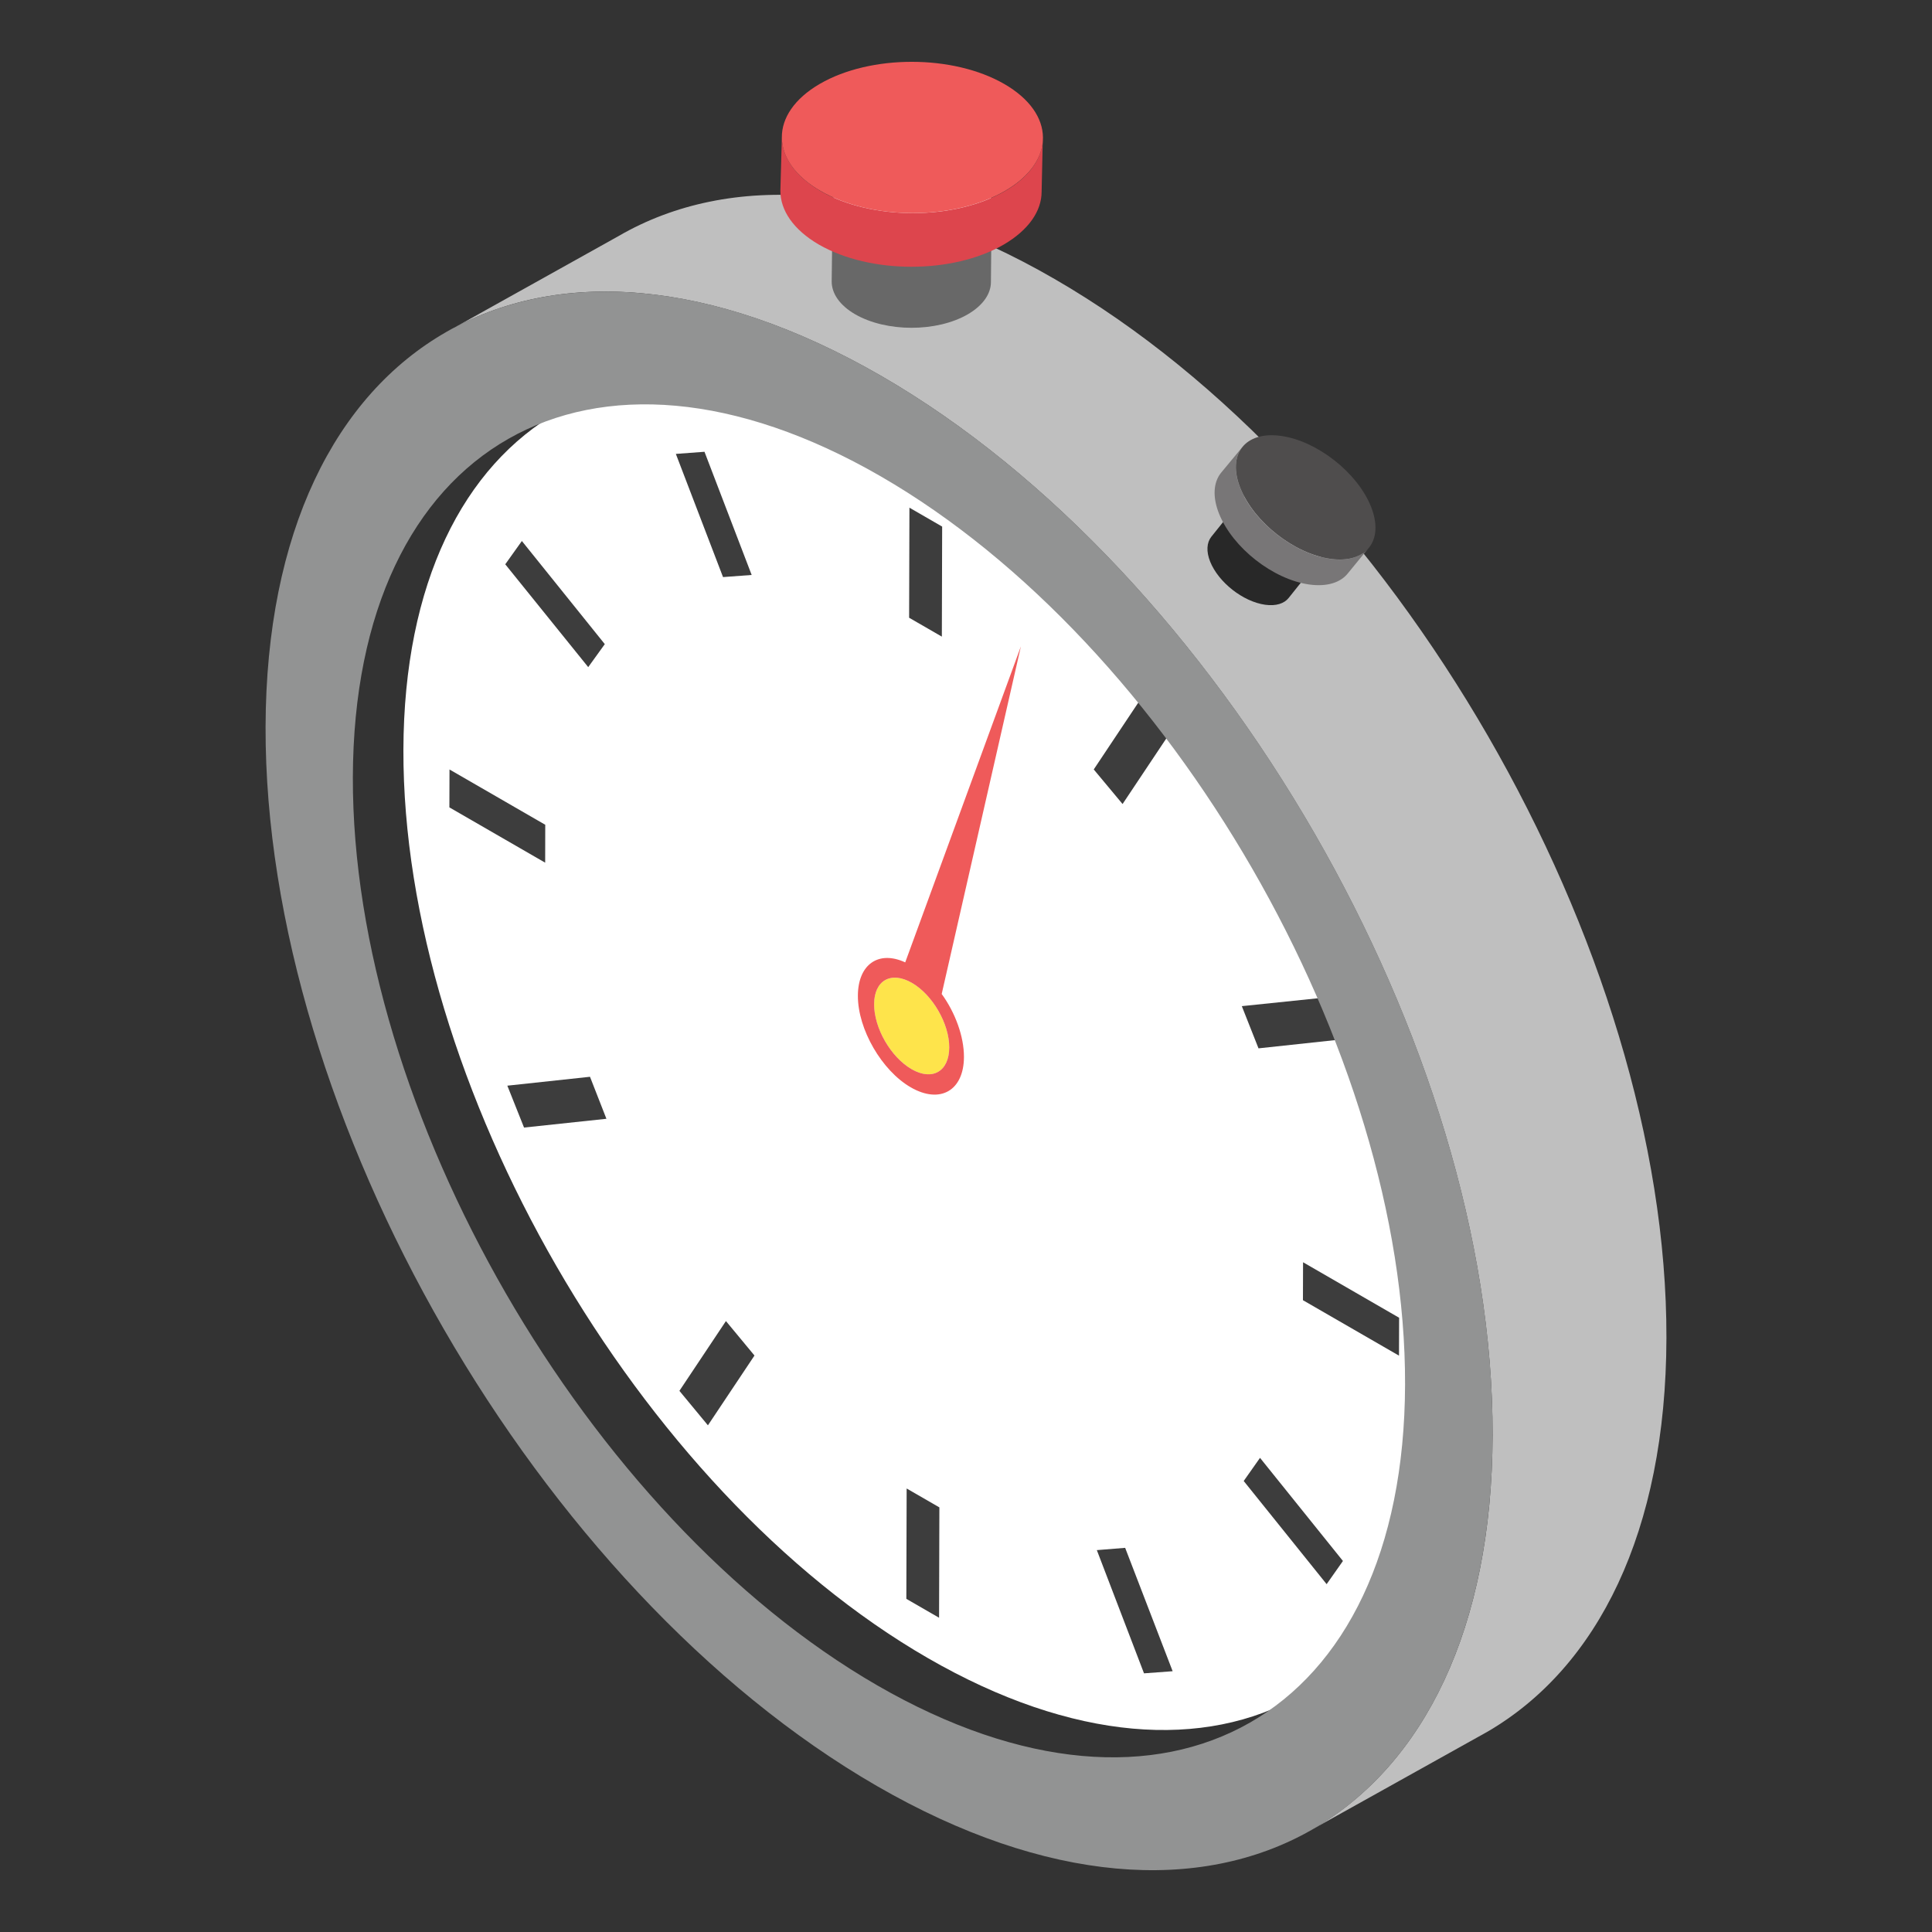
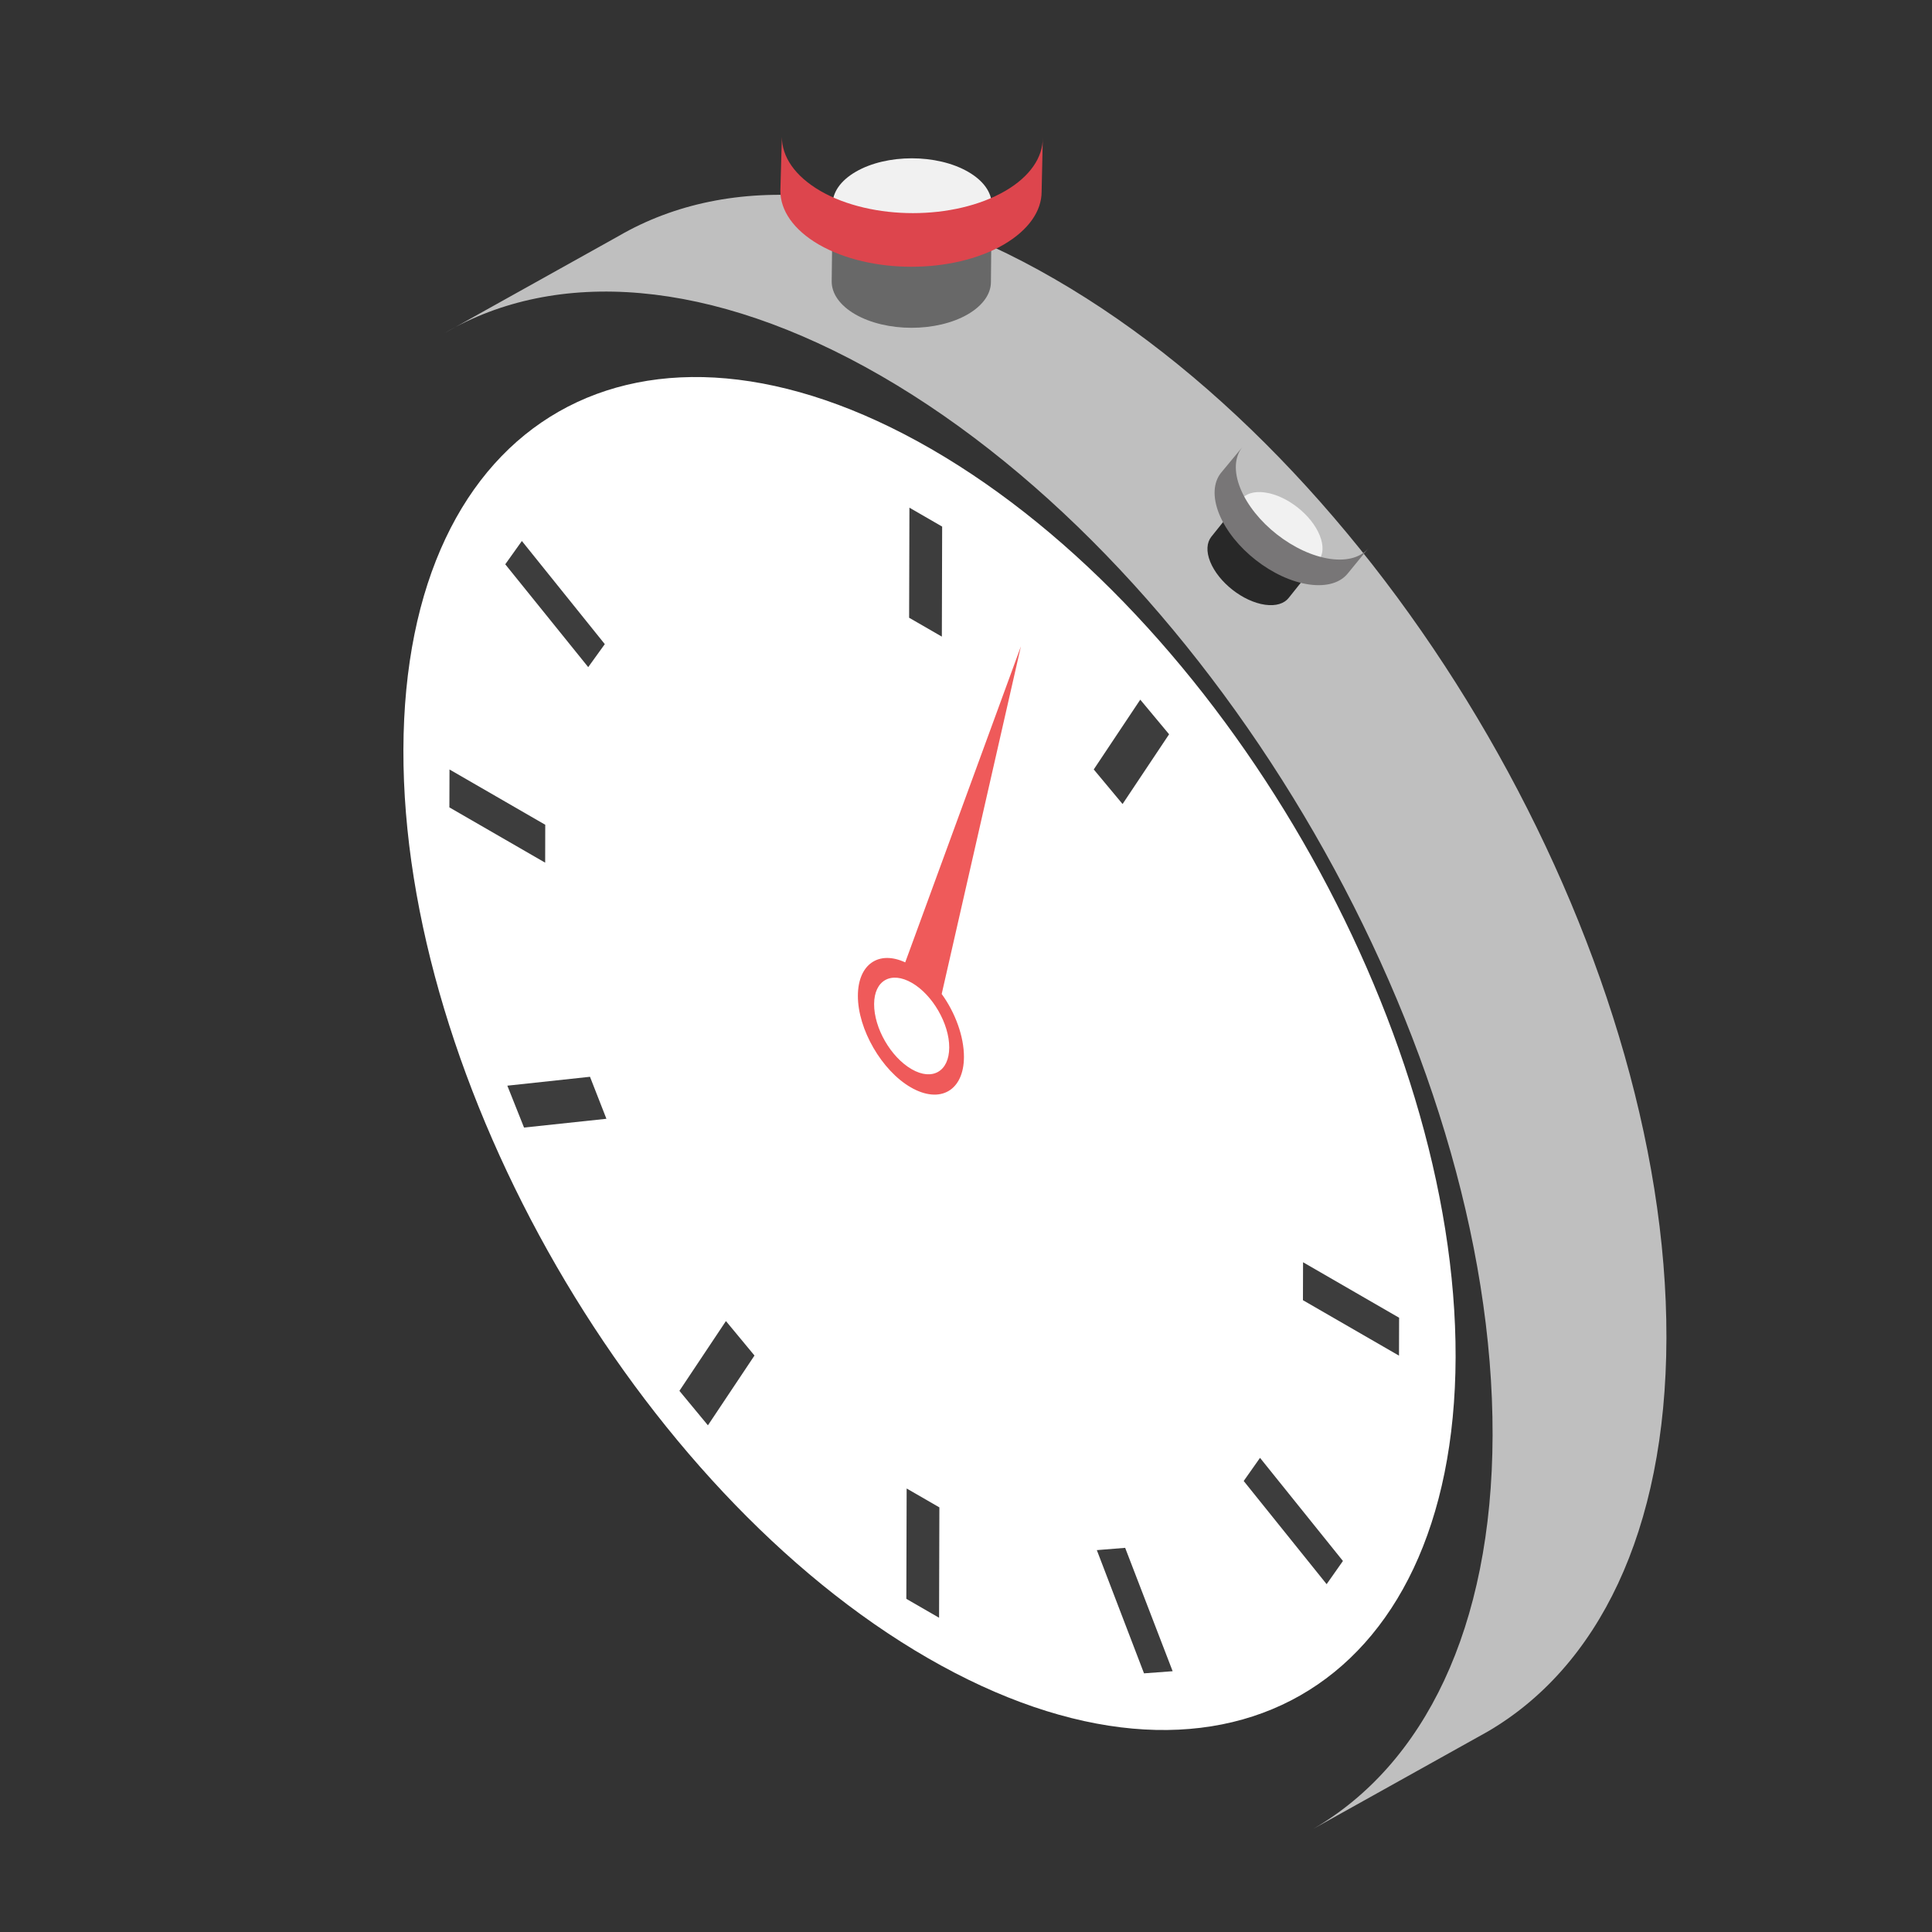
<svg xmlns="http://www.w3.org/2000/svg" id="Layer_1" height="512" viewBox="0 0 50 50" width="512">
  <rect x="0" y="0" width="50" height="50" fill="#333333" stroke="none" />
  <g>
    <path d="m24.1 11.62c7.509 4.335 13.595 14.878 13.571 23.506-.025 8.628-6.151 12.119-13.66 7.784s-13.595-14.877-13.571-23.506c.025-8.628 6.151-12.119 13.66-7.784z" fill="#fff" />
    <g>
-       <path d="m23.601 25.437c.534.308.967 1.058.965 1.671-.002.622-.438.871-.972.563-.541-.313-.975-1.063-.973-1.685.002-.613.438-.861.98-.549z" fill="#fee44b" />
-     </g>
+       </g>
    <g>
      <g>
        <path d="m24.383 13.628-.008 2.848-.847-.489.008-2.848z" fill="#3d3d3d" />
      </g>
      <g>
        <path d="m24.371 25.724c.35.483.577 1.097.576 1.631-.003.868-.615 1.225-1.377.785-.747-.431-1.371-1.502-1.368-2.37.002-.815.538-1.182 1.225-.864l2.994-8.179zm-.777 1.947c.534.308.97.059.972-.563.002-.613-.431-1.363-.965-1.671-.541-.313-.977-.064-.979.549-.002.622.431 1.373.972 1.685" fill="#ef5a5a" />
      </g>
    </g>
    <g>
      <path d="m36.209 34.103-.003.981-2.486-1.435.003-.982z" fill="#3d3d3d" />
    </g>
    <g>
      <path d="m14.111 21.345-.002.981-2.479-1.431.003-.981z" fill="#3d3d3d" />
    </g>
    <g>
      <path d="m29.51 18.107.746.896-1.204 1.805-.746-.895z" fill="#3d3d3d" />
    </g>
    <g>
      <path d="m18.787 34.189.739.892-1.205 1.806-.738-.892z" fill="#3d3d3d" />
    </g>
    <g>
-       <path d="m34.277 25.817.432 1.084-2.139.23-.432-1.092z" fill="#3d3d3d" />
-     </g>
+       </g>
    <g>
      <path d="m15.269 27.867.425 1.087-2.132.227-.432-1.084z" fill="#3d3d3d" />
    </g>
    <g>
      <path d="m32.609 37.729 2.146 2.669-.422.6-2.146-2.67z" fill="#3d3d3d" />
    </g>
    <g>
      <path d="m13.506 14.001 2.146 2.669-.429.595-2.147-2.661z" fill="#3d3d3d" />
    </g>
    <g>
      <path d="m29.119 40.058 1.229 3.193-.741.055-1.221-3.189z" fill="#3d3d3d" />
    </g>
    <g>
-       <path d="m18.232 11.692 1.221 3.188-.741.055-1.221-3.188z" fill="#3d3d3d" />
-     </g>
+       </g>
    <g>
      <path d="m24.311 39.011-.008 2.856-.847-.489.008-2.856z" fill="#3d3d3d" />
    </g>
    <path d="m43.127 34.632c-.012 5.014-1.781 8.527-4.636 10.187l-4.499 2.509c2.855-1.659 4.624-5.185 4.636-10.186.024-10.077-7.064-22.35-15.823-27.413-4.416-2.549-8.418-2.794-11.297-1.11l4.499-2.509c2.879-1.672 6.881-1.44 11.285 1.11 8.771 5.063 15.859 17.335 15.835 27.412z" fill="#bfbfbf" />
-     <path d="m22.799 9.723c8.77 5.064 15.859 17.341 15.83 27.419s-7.163 14.144-15.934 9.08c-8.77-5.064-15.85-17.336-15.822-27.414.029-10.078 7.155-14.149 15.926-9.085zm-.096 33.894c7.509 4.335 13.635.844 13.66-7.784s-6.062-19.17-13.571-23.506c-7.509-4.335-13.635-.844-13.66 7.784-.024 8.629 6.062 19.171 13.571 23.506" fill="#929393" />
    <path d="m25.664 5.296-.019 2.004c0 .301-.202.603-.598.834-.805.466-2.105.466-2.915 0-.405-.235-.608-.542-.608-.848l.024-2.004c0 .311.202.617.608.852.81.466 2.11.466 2.915 0 .395-.231.593-.532.593-.838z" fill="#686868" />
    <g>
      <path d="m25.056 4.447c.809.467.813 1.22.013 1.686-.804.467-2.104.467-2.913 0-.806-.465-.813-1.22-.01-1.687.8-.466 2.104-.465 2.91.001z" fill="#f1f1f1" />
    </g>
    <path d="m26.988 3.567-.031 1.395c0 .495-.332.989-.981 1.368-1.321.765-3.454.765-4.783 0-.664-.386-.997-.889-.997-1.391l.039-1.396c0 .51.332 1.012.997 1.399 1.329.765 3.462.765 4.783 0 .649-.378.973-.873.973-1.375z" fill="#dd454d" />
    <g>
-       <path d="m25.991 2.174c1.327.766 1.334 2.003.021 2.766-1.319.766-3.453.766-4.78 0-1.322-.763-1.334-2.002-.016-2.769 1.314-.763 3.453-.761 4.775.003z" fill="#ef5a5a" />
+       <path d="m25.991 2.174z" fill="#ef5a5a" />
    </g>
    <path d="m34.127 14.503-.775.97c-.115.147-.329.217-.61.178-.571-.08-1.205-.577-1.422-1.113-.108-.269-.089-.496.028-.646l.777-.968c-.119.152-.137.378-.029.648.217.537.851 1.033 1.422 1.113.281.039.492-.033.609-.182z" fill="#282828" />
    <g>
      <path d="m34.155 13.857c.216.537-.07.906-.638.827-.57-.079-1.205-.576-1.421-1.113-.215-.535.069-.906.64-.826.569.078 1.204.577 1.419 1.112z" fill="#f1f1f1" />
    </g>
    <path d="m35.433 14.166-.548.669c-.189.241-.54.356-1.001.292-.937-.132-1.976-.946-2.333-1.827-.177-.442-.147-.814.045-1.059l.552-.666c-.195.249-.225.621-.048 1.063.356.881 1.396 1.695 2.333 1.827.461.063.809-.054 1-.299z" fill="#787677" />
    <g>
-       <path d="m35.479 13.106c.354.88-.114 1.486-1.046 1.357-.936-.13-1.976-.945-2.331-1.826-.353-.877.114-1.486 1.05-1.356.932.129 1.974.947 2.327 1.825z" fill="#4f4d4d" />
-     </g>
+       </g>
  </g>
</svg>